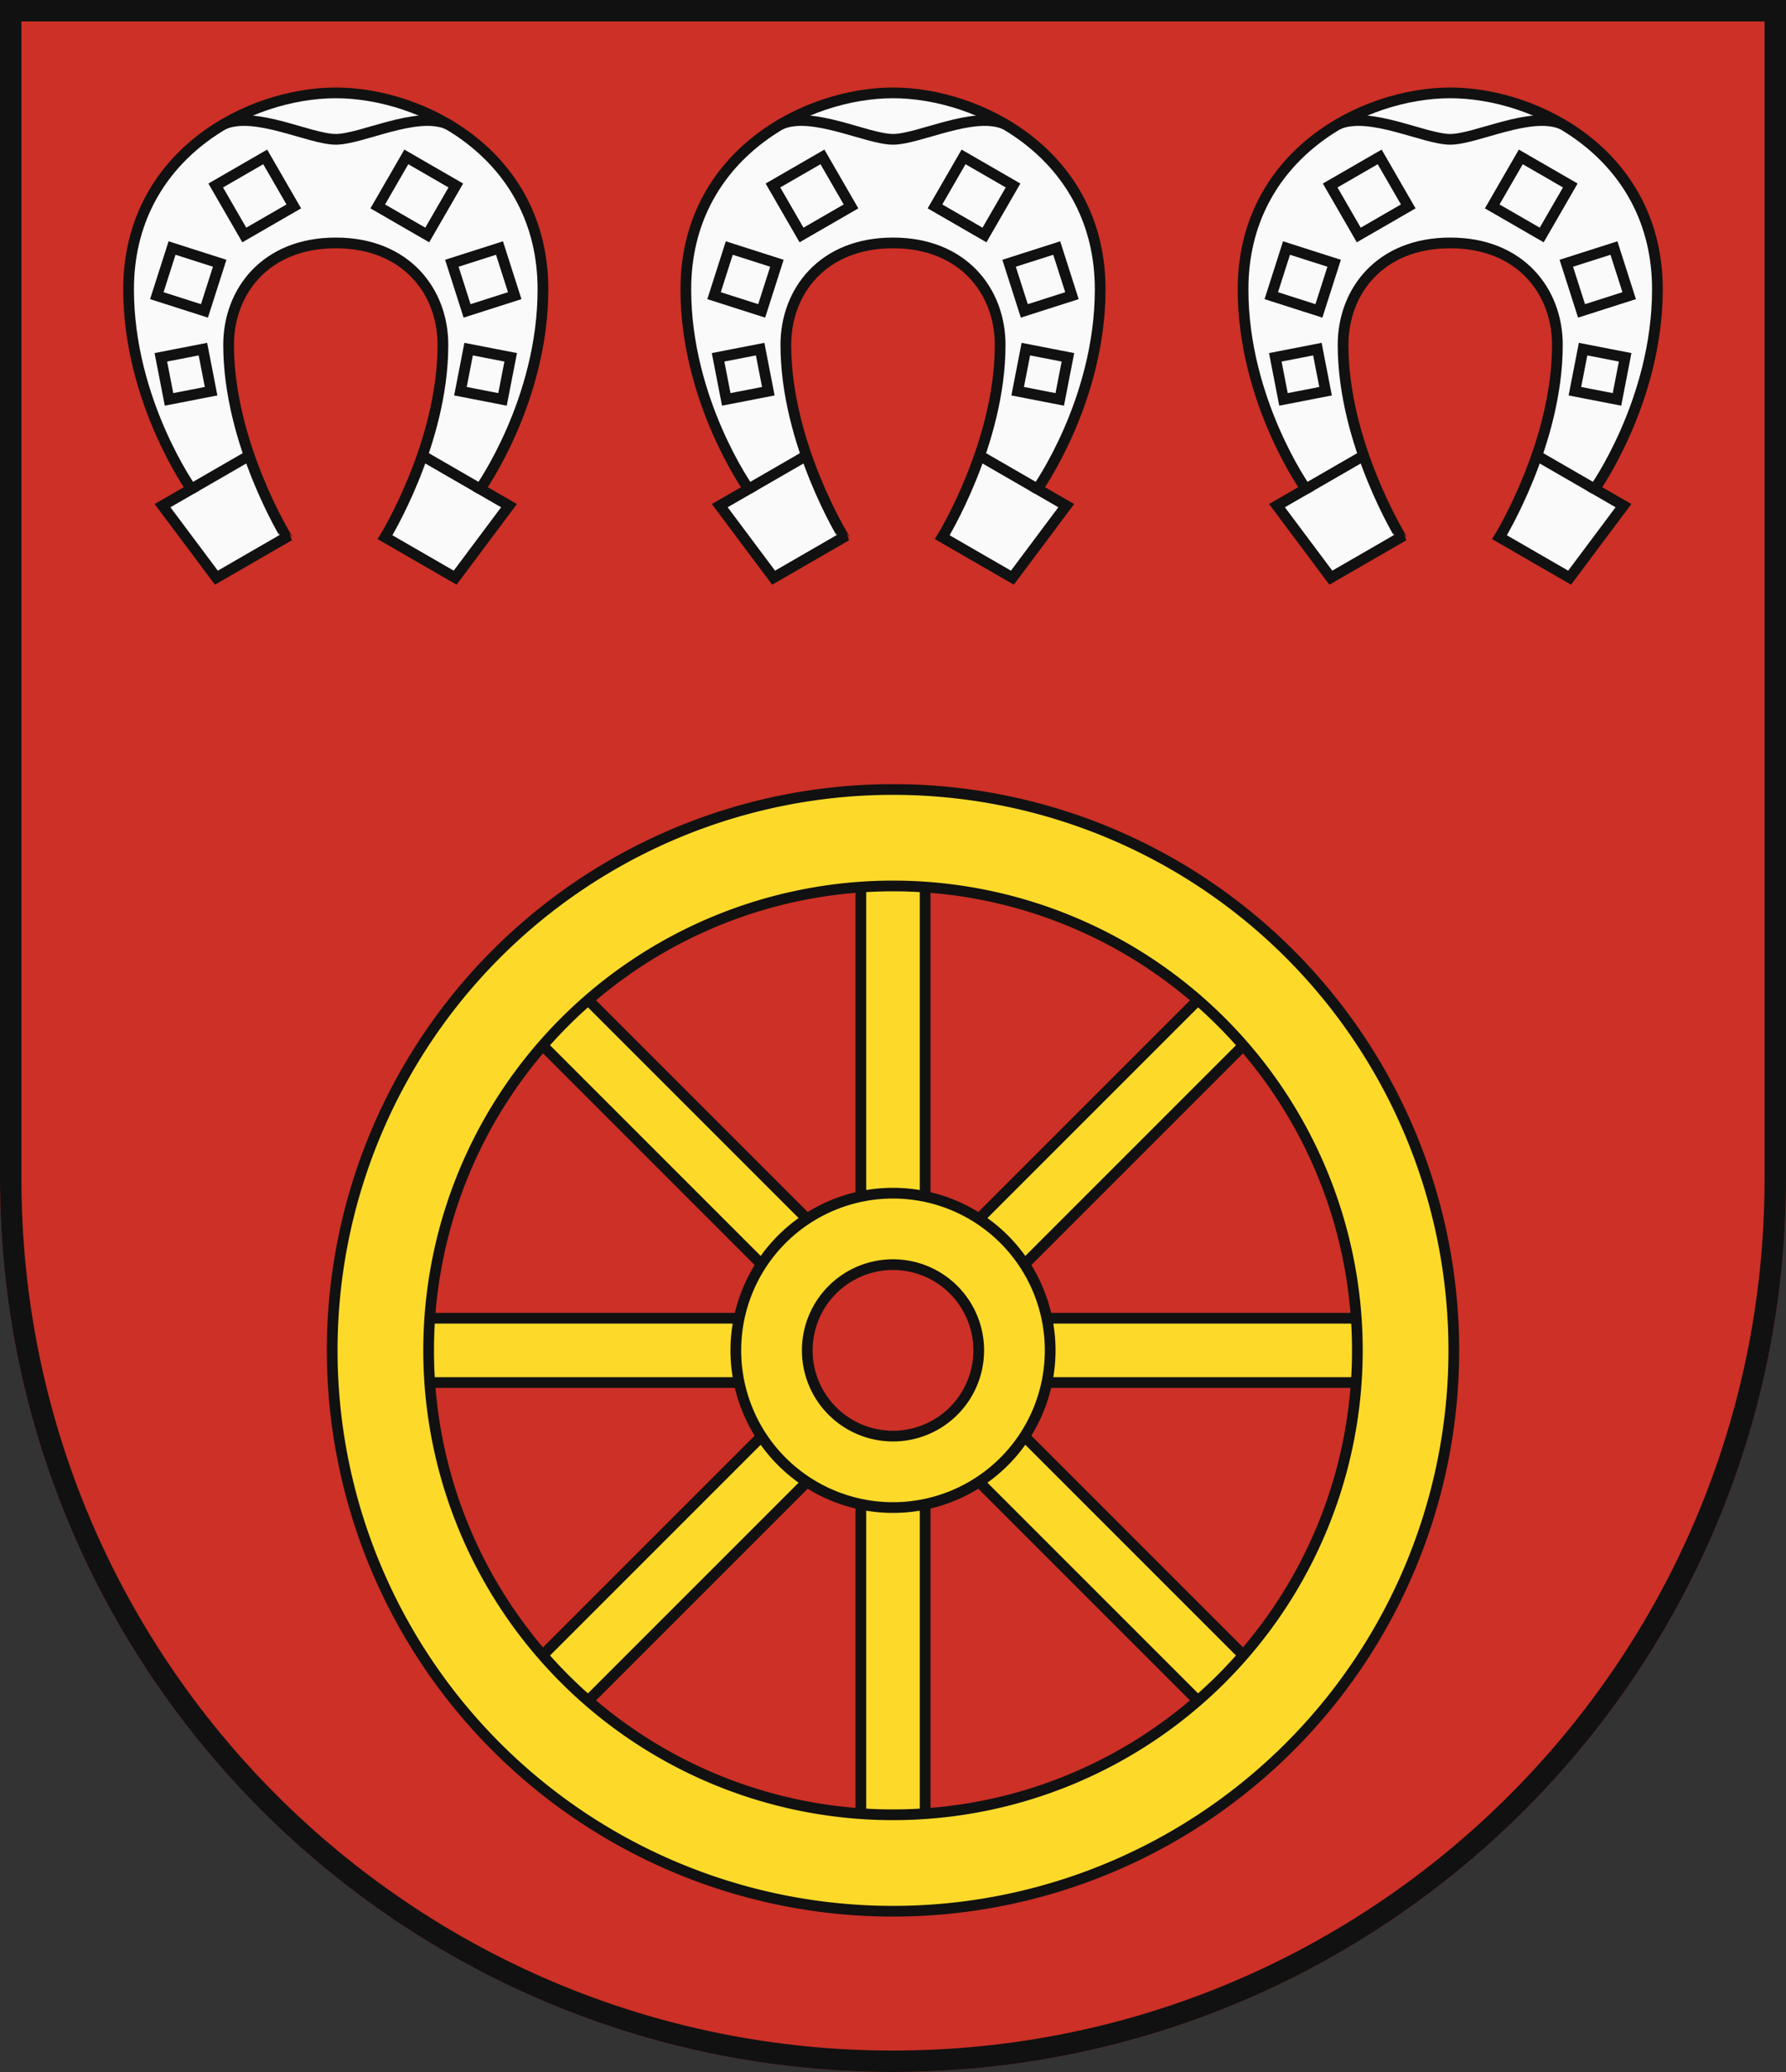
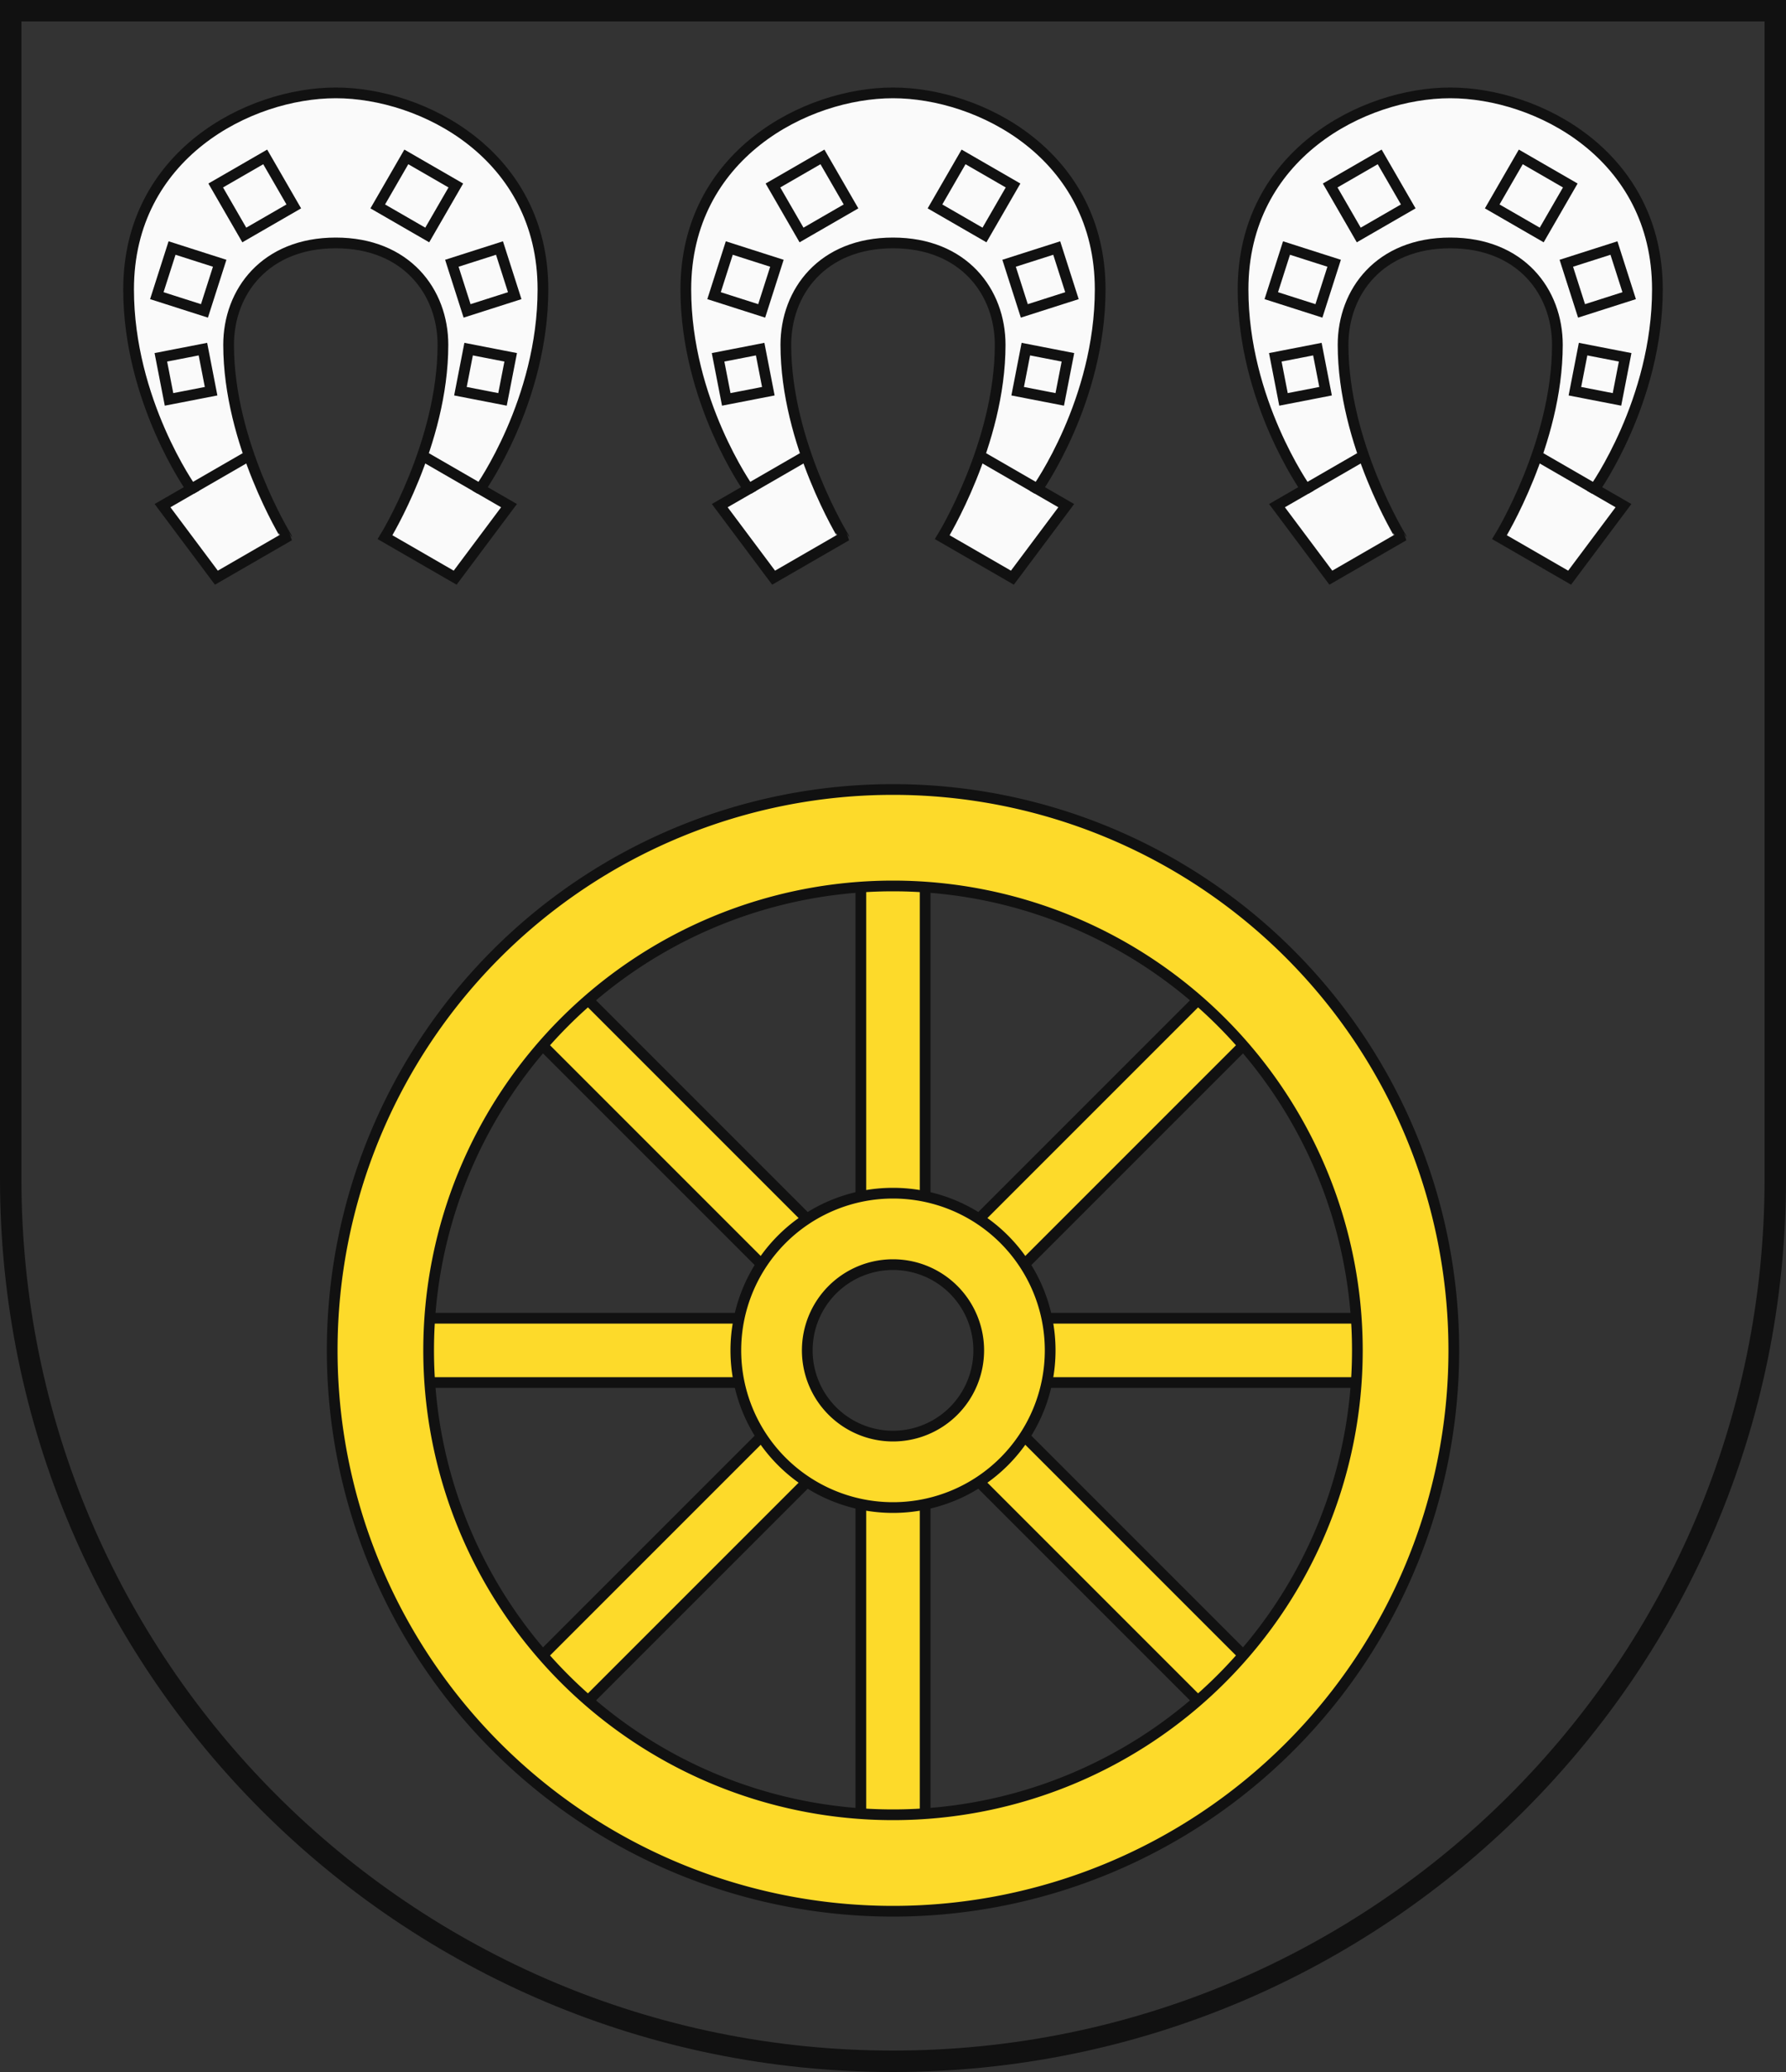
<svg xmlns="http://www.w3.org/2000/svg" xmlns:xlink="http://www.w3.org/1999/xlink" width="500" height="580" viewBox="0 0 500 580">
  <rect x="0" y="0" width="500" height="580" fill="#333333" stroke="none" />
  <title>Coat of Arms of Luník IX</title>
  <g id="coa_lunik_ix">
-     <path id="field" d="M500,330V0H0V330C0,468.071,111.929,580,250,580S500,468.071,500,330Z" fill="#cc3026" />
    <g id="coa" stroke="#111" stroke-width="3">
      <g fill="#fdda2a">
        <g id="w3">
          <g id="w2">
            <rect id="w1" x="241" y="244" width="18" height="100" />
            <use xlink:href="#w1" transform="rotate(180 250 378)" />
          </g>
          <use xlink:href="#w2" transform="rotate(90 250 378)" />
        </g>
        <use xlink:href="#w3" transform="rotate(45 250 378)" />
        <path d="M250,221A157,157,0,1,0,407,378,157,157,0,0,0,250,221Zm0,287A130,130,0,1,1,380,378,130,130,0,0,1,250,508Z" />
        <path d="M250,334a44,44,0,1,0,44,44A44,44,0,0,0,250,334Zm0,68a24,24,0,1,1,24-24A24,24,0,0,1,250,402Z" />
      </g>
      <g id="hs2" fill="none">
        <path d="M250,68c19.723,0,30,13.638,30,28.532,0,27.574-16.21,53.837-16.21,53.837l19.633,11.336L298.5,141.542l-8.084-4.667S308,112.191,308,81c0-37.66-33.681-55-58-55s-58,17.34-58,55c0,31.191,17.584,55.875,17.584,55.875l-8.084,4.667,15.077,20.163,19.633-11.336S220,124.106,220,96.532C220,81.638,230.277,68,250,68Z" fill="#fafafa" />
-         <path d="M281.383,34.782C272.617,30.927,257.255,39,250,39s-22.617-8.073-31.383-4.218" />
        <g id="hs1">
          <line x1="209.584" y1="136.875" x2="225.681" y2="127.581" />
          <rect x="202.064" y="98.766" width="12" height="12" transform="translate(-16.175 41.651) rotate(-11.007)" />
          <rect x="201.702" y="71.228" width="14" height="14" transform="translate(33.733 -59.837) rotate(17.729)" />
          <rect x="219.319" y="46.851" width="16" height="16" transform="translate(3.029 121.008) rotate(-30)" />
        </g>
        <use xlink:href="#hs1" transform="matrix(-1 0 0 1 500 0)" />
      </g>
      <use xlink:href="#hs2" x="-156" />
      <use xlink:href="#hs2" x="156" />
    </g>
    <path id="border" d="M497,330V3H3V330C3,466.414,113.586,577,250,577S497,466.414,497,330Z" fill="none" stroke="#111" stroke-width="6" />
  </g>
</svg>